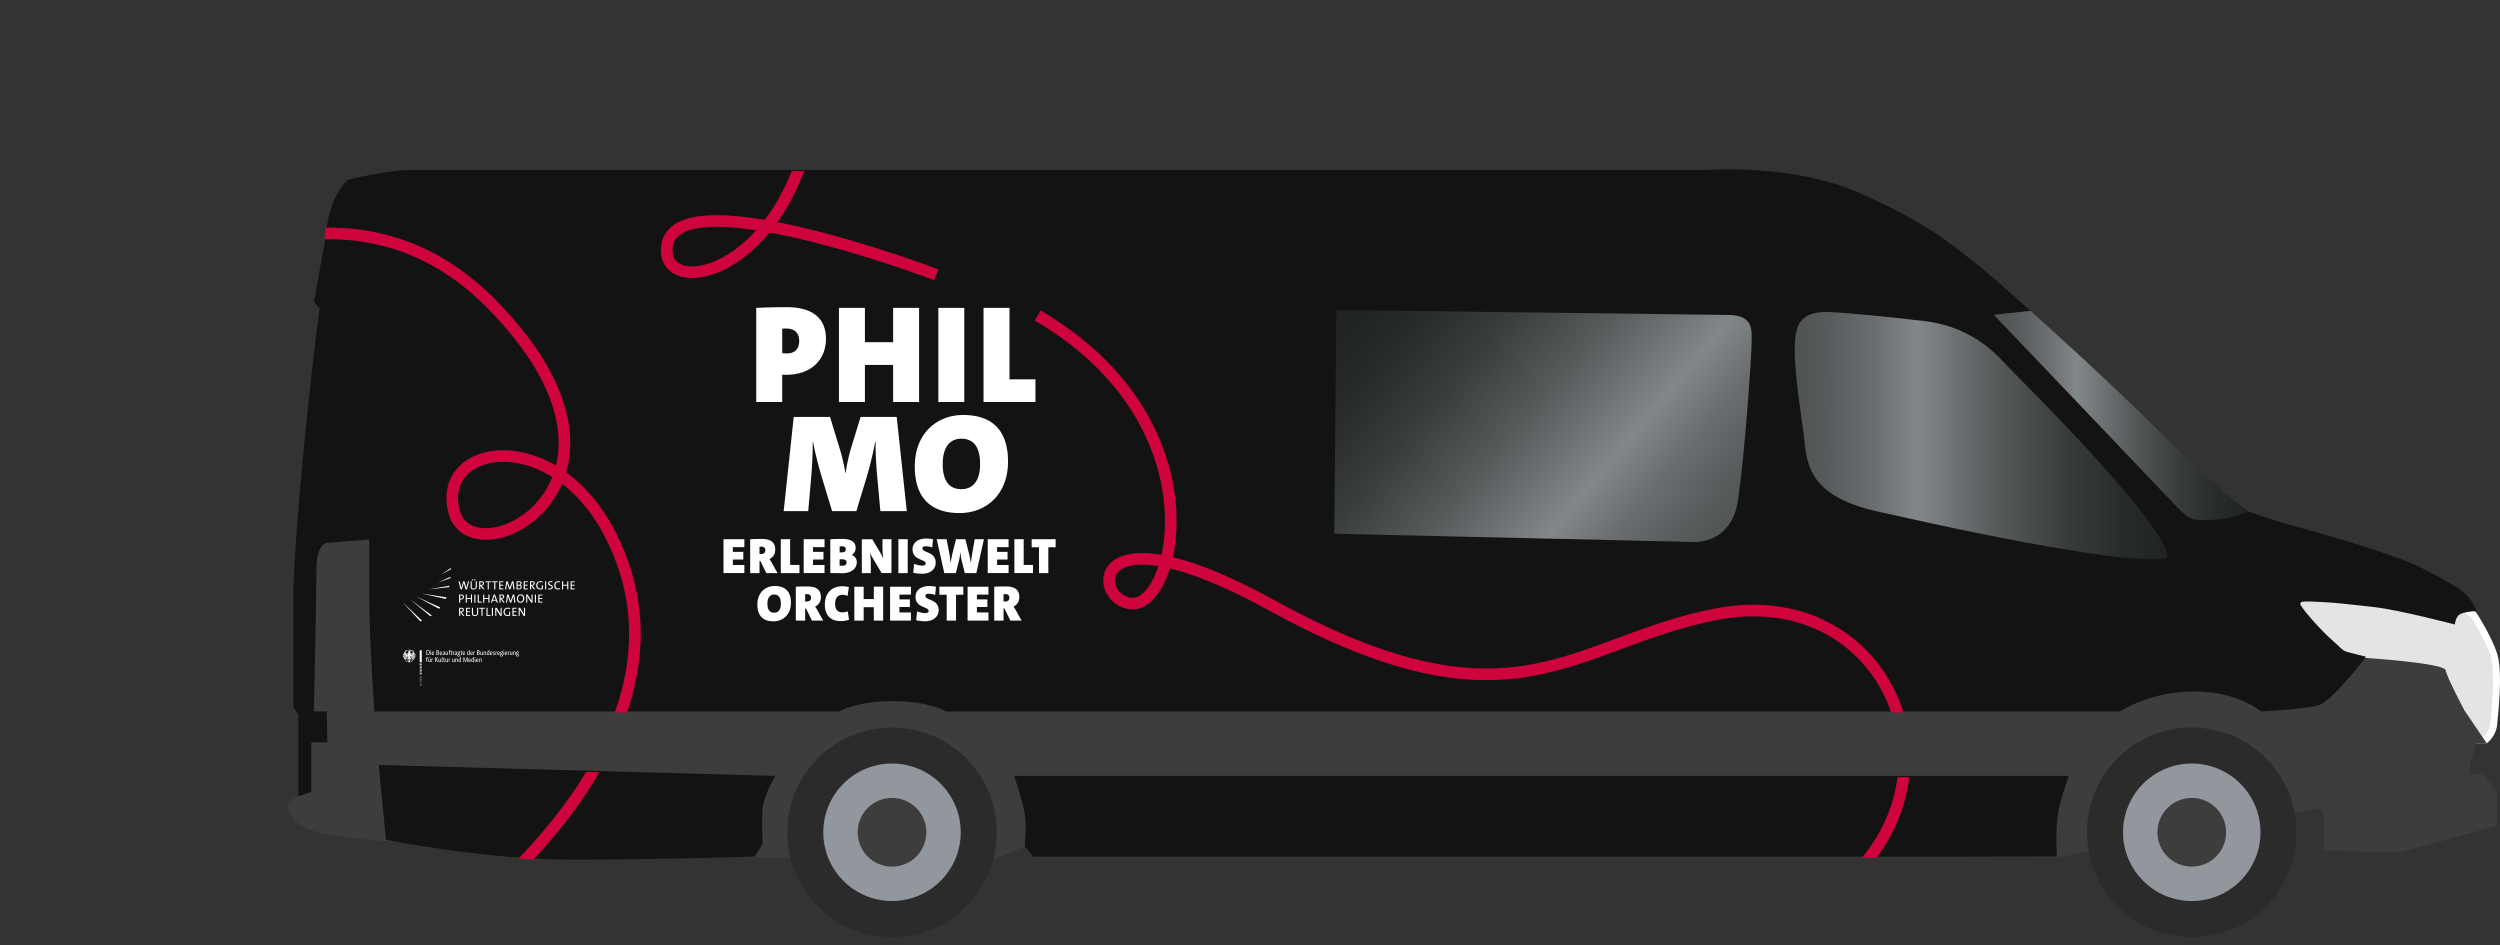
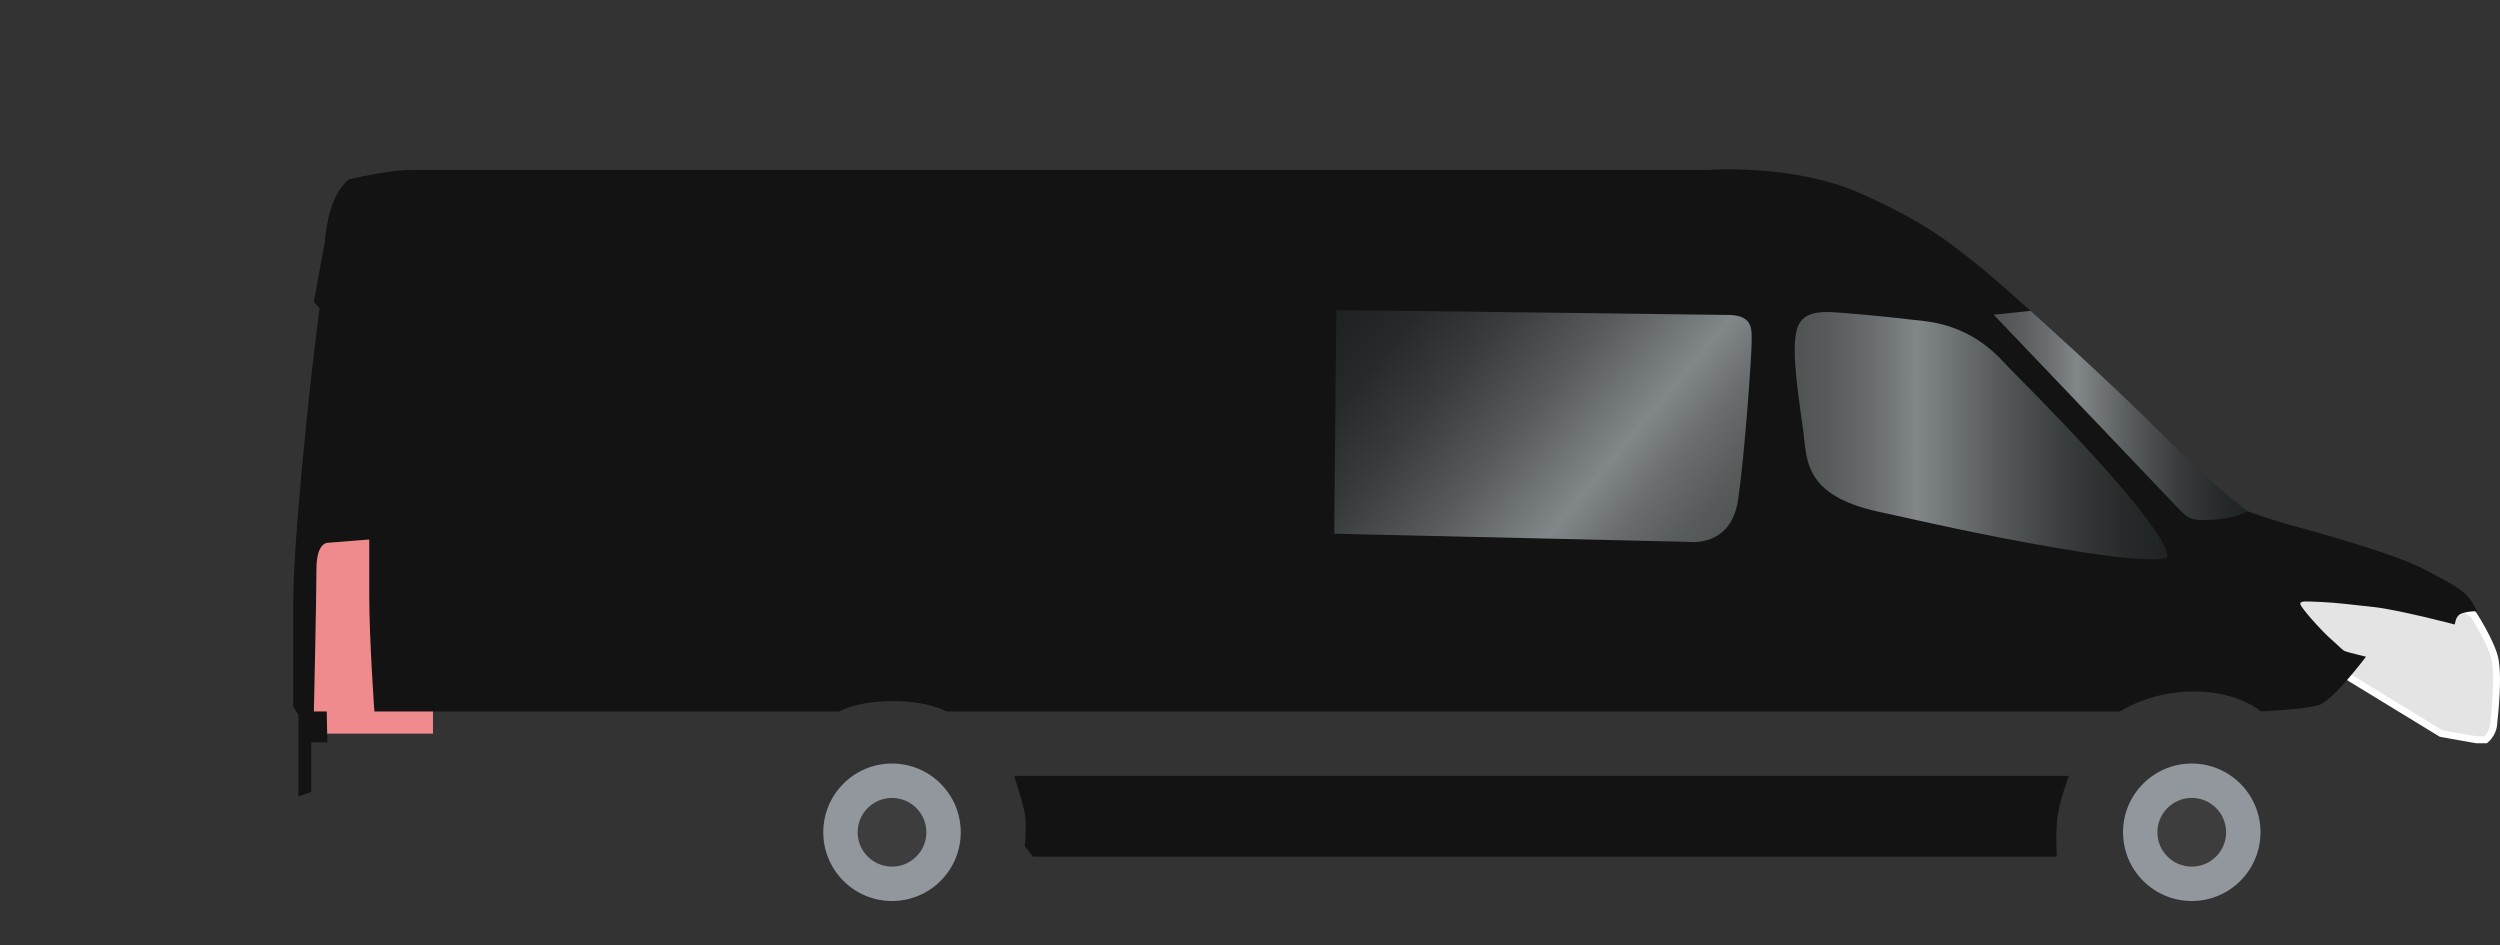
<svg xmlns="http://www.w3.org/2000/svg" xmlns:xlink="http://www.w3.org/1999/xlink" id="Ebene_1" data-name="Ebene 1" viewBox="0 0 1084.32 409.98">
  <rect x="0" y="0" width="1084.32" height="409.98" fill="#333333" stroke="none" />
  <defs>
    <linearGradient id="Unbenannter_Verlauf_3" x1="775.98" x2="632.19" y1="-1368.08" y2="-1247.42" data-name="Unbenannter Verlauf 3" gradientTransform="translate(-35.519 -1122.197) scale(1 -1)" gradientUnits="userSpaceOnUse">
      <stop offset=".01" stop-color="#505455" />
      <stop offset=".09" stop-color="#575b5c" />
      <stop offset=".21" stop-color="#696d6f" />
      <stop offset=".33" stop-color="#828789" />
      <stop offset=".33" stop-color="#818688" />
      <stop offset=".54" stop-color="#575b5c" />
      <stop offset=".73" stop-color="#393c3d" />
      <stop offset=".89" stop-color="#272a2a" />
      <stop offset="1" stop-color="#202323" />
    </linearGradient>
    <linearGradient xlink:href="#Unbenannter_Verlauf_3" id="Unbenannter_Verlauf_3-2" x1="778.42" x2="940.02" y1="-1311.16" y2="-1311.16" data-name="Unbenannter Verlauf 3" gradientTransform="translate(0 -1122.197) scale(1 -1)" />
    <linearGradient xlink:href="#Unbenannter_Verlauf_3" id="Unbenannter_Verlauf_3-3" x1="864.78" x2="974.81" y1="-1302.4" y2="-1302.4" data-name="Unbenannter Verlauf 3" gradientTransform="translate(0 -1122.197) scale(1 -1)" />
    <clipPath id="clippath">
-       <path d="M892.1 354.53c-.97 7.13-.32 17.5-.32 17.5H447.67l-3.57-4.54s.97-9.08 0-14.26-4.54-16.2-4.54-16.2h457.4s-3.9 10.37-4.86 17.5ZM132.72 182c2.79-27.65 5.59-47.76 5.59-47.76l-2.51-2.79 4.75-25.97s.56-8.94 3.35-16.48 6.98-10.6 6.98-10.6 16.76-4.2 27.09-4.2h562.48s36.87-2.79 65.9 10.05c29.06 12.85 40.23 22.62 49.16 29.6 8.94 6.98 24.86 21.5 24.86 21.5l-15.92 1.68 80.15 83.23 8.66 5.6s12.57-.57 15.36-1.69 5.87-1.96 5.87-1.96 9.5 3.63 22.06 6.98 42.45 12.01 53.9 17.87 16.48 8.94 18.99 11.45 4.47 6.98 4.47 6.98-5.31.28-7.26 1.4c-1.96 1.12-2.23 4.47-2.23 4.47s-24.58-6.42-34.91-7.54c-10.33-1.12-16.48-1.96-23.18-2.23-6.7-.28-8.94-.56-8.94.84s8.94 11.45 13.4 15.36 4.76 4.75 6.43 5.31c1.68.56 8.66 2.23 8.66 2.23s-14.24 19-20.4 20.95c-6.13 1.95-25.13 2.8-25.13 2.8s-9.78-8.67-29.05-8.67-32.12 8.66-32.12 8.66H410.05s-7.26-4.47-23.18-4.47-23.18 4.47-23.18 4.47H162.04s-2.23-31.28-2.23-50.27v-24.3l-17.6 1.4s-5.3-.84-5.3 11.45-1.12 61.72-1.12 61.72h5.59l.28 13.41h-6.98v21.5l-5.6 1.96v-35.47l-2.22-3.34v-46.09c-.01-17.04 3.06-51.39 5.86-79.04Zm657.27 17.9c2.27 8.43 3.89 13.3 13.6 16.86 9.74 3.57 40.53 11.13 61.6 15.13s74.23 10.48 74.23 10.48.97-5.5-10.7-18.48c-11.67-12.97-40.2-45.06-49.27-54.14-9.08-9.08-18.48-22.37-32.74-26.26s-42.14-5.5-47.33-5.83c-5.2-.32-17.5-3.89-17.5 7.13s5.84 46.68 8.1 55.11ZM335.87 337.02l-171.95-4.72 3.14 32.51s43.63 8.55 80.4 8.55 79.57-1.33 79.57-1.33l3.42-5.52s-.57-10.27 0-15.68c.57-5.4 5.42-13.8 5.42-13.8Z" class="cls-1" />
-     </clipPath>
+       </clipPath>
    <clipPath id="clippath-1">
      <path d="M236.99 280.21h13.84v17.52h-13.84z" class="cls-1" />
    </clipPath>
    <style>
      .cls-1,.cls-2,.cls-3{fill:none}.cls-4{fill:#fff}.cls-5{fill:#f08b8d}.cls-6{fill:#e4e4e4}.cls-7{fill:#92979e}.cls-8{fill:#131313}.cls-9{fill:#2b2b2b}.cls-10{fill:#3d3d3d}.cls-2{stroke:#cf043c;stroke-miterlimit:10;stroke-width:5.039px}.cls-11{fill:url(#Unbenannter_Verlauf_3-3)}.cls-12{fill:url(#Unbenannter_Verlauf_3-2)}.cls-13{fill:url(#Unbenannter_Verlauf_3)}.cls-3{clip-path:url(#clippath)}
    </style>
  </defs>
  <g>
    <path d="m1074.09 320.87-15.33-2.72-45.19-27.6-25-20.74v-16.96l31.31 3.62 42.74 3.25 10.18 6.87c1.02 1.58 6.6 10.4 8.84 17.38 2.22 6.91.74 22.02.1 28.47l-.17 1.77a10.54 10.54 0 0 1-3.5 6.66h-3.98Z" class="cls-6" />
    <path d="m990.08 254.53 29.63 3.43.06.01h.06l42.28 3.22 9.6 6.47c1.32 2.07 6.4 10.26 8.5 16.77 2.13 6.62.61 22.05.04 27.86l-.17 1.78a8.89 8.89 0 0 1-2.6 5.3h-3.26l-14.92-2.65-44.85-27.4-24.37-20.21v-14.58m-3-3.37v19.35l25.62 21.26 45.52 27.8 15.74 2.8h4.64v.01s4-2.9 4.47-8.04c.47-5.14 2.56-22.88 0-30.83-2.56-7.96-9.17-18-9.17-18l-10.77-7.26-43.07-3.27-32.98-3.82Z" class="cls-4" />
  </g>
  <path d="M134.63 225.56h53.16v92.64h-53.16z" class="cls-5" />
-   <path d="m126.32 347.2-1.56.93s-.93 8.38 10.56 12.02c11.49 3.64 32.07 4.66 32.07 4.66l159.63 7.23 103.74.81 21.47-9.03 439.53 8.22L1002.62 351h4.12s1.69 3.52 1.4 7.46-.16 10.42-.16 10.42l32.62.9 42.45-11.63v-15.19l-6.7-7.09h-5.36l.45-4.98 2.52-8.49h4.63l-9.7-14.28s-7.6-14.34-8.16-17.43c-.56-3.09-34.55-5.33-34.55-5.33H741.86l-608-64.52 1.5 88.26-4.3 31.84-.3 2.41-2.4 2.67-2.04 1.2Z" class="cls-10" />
  <g>
    <path d="M897.3 336.52H439.9s3.57 11.02 4.54 16.21 0 14.26 0 14.26l3.57 4.54h444.1s-.64-10.37.33-17.5c.97-7.14 4.86-17.5 4.86-17.5Zm-770.11-75.98v46.1l2.23 3.33v35.47l5.59-1.96v-21.5h6.98l-.28-13.4h-5.58s1.12-49.44 1.12-61.73 5.3-11.45 5.3-11.45l17.6-1.4v24.3c0 19 2.23 50.27 2.23 50.27h201.64s7.26-4.47 23.18-4.47 23.18 4.47 23.18 4.47H919.5s12.85-8.66 32.12-8.66 29.05 8.66 29.05 8.66 18.99-.84 25.14-2.79c6.14-1.96 20.39-20.95 20.39-20.95s-6.98-1.68-8.66-2.23c-1.68-.56-1.96-1.4-6.42-5.3-4.47-3.92-13.41-13.97-13.41-15.37s2.23-1.12 8.94-.84c6.7.28 12.85 1.12 23.18 2.23 10.33 1.12 34.9 7.54 34.9 7.54s.29-3.35 2.24-4.47c1.96-1.12 7.26-1.4 7.26-1.4s-1.96-4.47-4.47-6.98c-2.51-2.5-7.54-5.59-19-11.45-11.44-5.87-41.32-14.52-53.9-17.87s-22.05-6.98-22.05-6.98-3.07.84-5.87 1.96c-2.8 1.12-15.36 1.68-15.36 1.68l-8.66-5.59-80.15-83.23 15.92-1.68s-15.92-14.52-24.86-21.5-20.11-16.76-49.15-29.6c-29.04-12.85-65.9-10.05-65.9-10.05H178.3c-10.33 0-27.1 4.2-27.1 4.2s-4.18 3.06-6.97 10.6c-2.8 7.54-3.35 16.48-3.35 16.48l-4.75 25.97 2.5 2.8s-2.78 20.1-5.58 47.75c-2.8 27.65-5.86 62-5.86 79.04ZM782.22 144.3c0-11.02 12.32-7.46 17.5-7.13 5.19.32 33.06 1.94 47.33 5.83 14.26 3.9 23.66 17.18 32.74 26.26 9.08 9.08 37.6 41.17 49.27 54.14 11.67 12.97 10.7 18.48 10.7 18.48s-53.16-6.48-74.23-10.48-51.87-11.56-61.6-15.13c-9.71-3.57-11.34-8.43-13.6-16.86-2.28-8.43-8.11-44.09-8.11-55.1Z" class="cls-8" />
-     <path d="m336.2 336.52-171.94-4.72 3.14 32.51s43.63 8.55 80.4 8.55 79.57-1.33 79.57-1.33l3.42-5.52s-.57-10.27 0-15.68c.57-5.42 5.42-13.8 5.42-13.8Z" class="cls-8" />
  </g>
  <g class="cls-3">
    <g>
      <g>
        <path d="M313.8 248.57v-14.7h9.05v3.43h-5v2.07h4.54v3.31h-4.53v2.37h4.99v3.51h-9.04v.01Zm18.58 0-2.61-5.29h-.35v5.3h-4.05v-14.72s2.18-.1 5.03-.1c3.75 0 5.84 1.32 5.84 4.6 0 2.06-1 3.41-2.51 4.11 0 0 .59.87 1 1.61l2.53 4.5h-4.88Zm-2.97-8.3s.33.02.68.02c1.1 0 1.87-.54 1.87-1.63 0-.87-.46-1.57-1.8-1.57-.34 0-.75.04-.75.04v3.14Zm9.24 8.3v-14.7h4.05v11.15h4.05v3.55h-8.1Zm9.93 0v-14.7h9.04v3.43h-5v2.07h4.54v3.31h-4.53v2.37h4.99v3.51h-9.04v.01Zm11.55-14.69s2.72-.13 5.23-.13c3.7 0 5.77 1.24 5.77 3.92 0 1.2-.6 2.4-1.72 3v.01a3.3 3.3 0 0 1 2.2 3.14c0 2.66-2.22 4.8-6.32 4.8-.9 0-2.68-.05-5.16-.05v-14.69Zm4.05 5.7.92.01c1.26 0 1.74-.57 1.74-1.35 0-.83-.61-1.29-1.68-1.29-.4 0-.7.02-.98.04v2.58Zm0 5.77c.26.02.8.04 1.15.04 1.22 0 1.87-.52 1.87-1.44 0-.76-.57-1.37-1.94-1.37-.15 0-.85 0-1.1.02v2.75h.02Zm18.22 3.22-3.94-6.62c-.54-.94-.92-1.85-1.05-2.33h-.04c.17 1.22.33 3.1.33 5.08v3.88h-3.9v-14.7h4.53l3.66 6.13c.54.94.89 1.85 1.05 2.33h.04a42.78 42.78 0 0 1-.33-5.08v-3.4h3.9v14.71h-4.25Zm7.25 0v-14.7h4.05v14.7h-4.05Zm14.67-11.13a8.66 8.66 0 0 0-2.77-.5c-.94 0-1.46.3-1.46.94 0 1.94 5.75 1.31 5.75 6.12 0 2.83-2.24 4.86-5.95 4.86-1.33 0-2.7-.2-3.8-.44l.4-3.86c.98.41 2.4.76 3.55.76.94 0 1.46-.3 1.46-.94 0-1.9-5.7-1.29-5.7-6.12 0-2.72 2.23-4.68 5.87-4.68 1 0 1.98.11 3 .31l-.35 3.55Zm19.15 11.13h-5l-1.43-5.69c-.22-.89-.37-2.16-.48-3.29h-.07c-.11 1.13-.26 2.4-.48 3.3l-1.44 5.68h-5l-3.3-14.7h4.3l1.12 5.85c.3 1.63.52 3.12.63 4.38h.07c.15-1.26.37-2.75.78-4.38l1.48-5.86h4.05l1.48 5.86c.35 1.35.7 2.92.87 4.38h.07c.17-1.46.39-3.07.65-4.58l1-5.67h3.99l-3.3 14.72Zm4.93 0v-14.7h9.05v3.43h-5v2.07H437v3.31h-4.53v2.37h4.99v3.51h-9.04v.01Zm11.56 0v-14.7H444v11.15h4.05v3.55h-8.1Zm14.73-11.22v11.22h-4.05v-11.22h-3.18v-3.49h10.4v3.5h-3.17ZM335.5 269.48c-4.63 0-7.01-2.5-7.01-7.28 0-5.2 3.5-8.04 7.54-8.04 4.64 0 7.02 2.51 7.02 7.28 0 5.2-3.51 8.04-7.54 8.04Zm.27-11.62c-1.83 0-2.92 1.37-2.92 3.94s.96 3.94 2.92 3.94c1.83 0 2.92-1.35 2.92-3.92 0-2.56-.95-3.96-2.92-3.96Zm16.41 11.31-2.61-5.29h-.35v5.3h-4.05v-14.72s2.18-.1 5.03-.1c3.75 0 5.84 1.32 5.84 4.6 0 2.06-1 3.41-2.51 4.11 0 0 .59.87 1 1.61l2.53 4.5h-4.88Zm-2.96-8.3s.33.02.68.02c1.1 0 1.87-.54 1.87-1.63 0-.87-.46-1.57-1.8-1.57-.34 0-.75.04-.75.04v3.14Zm19.02 7.91c-1.02.37-2.31.6-3.5.6-5.76 0-6.98-4-6.98-7.07 0-4.99 2.92-8.04 7.6-8.04.96 0 1.98.13 2.83.4l-.57 3.78a6.3 6.3 0 0 0-2.31-.46c-2 0-3.1 1.5-3.1 3.83 0 2.46 1 3.77 3.19 3.77.74 0 1.6-.2 2.29-.46l.55 3.65Zm10.76.39v-5.8h-4.4v5.8h-4.05v-14.7h4.05v5.35h4.4v-5.36h4.05v14.71H379Zm7.06 0v-14.7h9.04v3.43h-5v2.07h4.54v3.31h-4.53v2.37h4.99v3.51h-9.04v.01Zm19.54-11.13a8.66 8.66 0 0 0-2.77-.5c-.94 0-1.46.3-1.46.94 0 1.94 5.75 1.31 5.75 6.12 0 2.83-2.24 4.86-5.95 4.86-1.33 0-2.7-.2-3.8-.44l.4-3.86c.98.41 2.4.76 3.55.76.94 0 1.46-.3 1.46-.94 0-1.9-5.7-1.29-5.7-6.12 0-2.72 2.23-4.68 5.87-4.68 1 0 1.98.11 3 .31l-.35 3.55Zm9.06-.09v11.22h-4.05v-11.22h-3.18v-3.49h10.4v3.5h-3.17Zm5.01 11.22v-14.7h9.04v3.43h-5v2.07h4.54v3.31h-4.53v2.37h4.99v3.51h-9.04v.01Zm18.57 0-2.61-5.29h-.35v5.3h-4.05v-14.72s2.18-.1 5.03-.1c3.75 0 5.84 1.32 5.84 4.6 0 2.06-1 3.41-2.51 4.11 0 0 .59.87 1 1.61l2.53 4.5h-4.88Zm-2.97-8.3s.33.02.68.02c1.1 0 1.87-.54 1.87-1.63 0-.87-.46-1.57-1.8-1.57-.34 0-.75.04-.75.04v3.14Z" class="cls-4" />
        <g>
          <path d="M328 174.37v-40.85s6.17-.3 13.25-.3c10.89 0 17 4.6 17 13.74 0 8.41-5.68 15.61-17.36 15.61-.85 0-1.63-.06-1.63-.06v11.86H328Zm11.26-21.24s.97.18 2.12.18c3.27 0 5.27-1.94 5.27-5.39 0-3.2-1.63-5.45-5.7-5.45-.66 0-1.68.06-1.68.06v10.6h-.01Zm48.11 21.24v-16.1h-12.23v16.1h-11.26v-40.85h11.26v14.9h12.23v-14.9h11.26v40.85h-11.26Zm19.61 0v-40.85h11.26v40.85h-11.26Zm19.61 0v-40.85h11.26v31h11.26v9.85h-22.52Z" class="cls-4" />
        </g>
        <g>
          <path d="m381.84 221.68-1.33-14.59c-.42-4.3-.8-10.4-.73-15.49h-.18a148.99 148.99 0 0 1-3.7 15.31l-4.47 14.77H360.9l-4.48-14.77c-1.03-3.45-3.1-11.02-3.75-15.3h-.18c.06 4.35-.24 10.58-.67 15.48l-1.27 14.6H339.9l4.36-40.86H360l4.42 14.46a84.81 84.81 0 0 1 2.24 9.8h.12a82.7 82.7 0 0 1 2.06-9.8l4.42-14.46h15.67l4.36 40.85h-11.45Zm34.43.85c-12.9 0-19.5-6.96-19.5-20.2 0-14.48 9.75-22.34 20.95-22.34 12.89 0 19.49 6.96 19.49 20.21 0 14.46-9.75 22.33-20.94 22.33Zm.72-32.26c-5.08 0-8.11 3.81-8.11 10.95s2.66 10.95 8.1 10.95c5.09 0 8.12-3.75 8.12-10.89 0-7.14-2.66-11-8.11-11Z" class="cls-4" />
        </g>
      </g>
      <path d="M450.1 136.86c78.26 45.88 60.39 124.92 41.3 124.92-17.66 0-21.48-44.14 60.2.77 105.05 57.75 129.73 16.31 192.2 3.95 79.52-15.73 116 82.63 42.12 127.12M187.7 407.9s124.26-84.36 76.93-176.2c-24.68-47.9-75.68-39.33-67.64-9.66 8.12 29.96 92.67-13.12 15.74-90.64C126.86 44.85 1.8 172.05 1.8 172.05M478.87 6.16c-53.97-11.7-105.71 3-133.82 70.65-18.2 43.82-54.9 49.2-55.86 32.57-2.08-35.37 116.9 9.78 116.9 9.78" class="cls-2" />
      <g>
        <g>
          <path d="m182.32 269.5.77-.24-8.54-8.13 7.77 8.37zm4.94-2.57-.56.39-8.89-7.43m13.17 3.6-.52.57-10.06-5.39m13.22.41-.23.7-10.63-2.35m12.17-3.38-.11.61-8.9.96m9.49-5.47-.01.58-5.54 1.99m5.7-6.34-4.16 2.74 4.2-2.2-.04-.54z" class="cls-4" />
          <g>
            <path d="M202.52 255.63h-.6l-.66-2.35c-.06-.2-.1-.4-.13-.6l-.12.6-.65 2.35h-.57l-.92-3.5h.5l.6 2.28c.06.23.1.45.14.67.05-.22.09-.44.15-.65l.65-2.3h.54l.67 2.32.14.62.13-.57.6-2.37h.48l-.95 3.5Zm2.9.05c-1.1 0-1.31-.6-1.31-1.23v-2.32h.48v2.28c0 .48.16.87.86.87.6 0 .9-.25.9-.96v-2.2h.47v2.16c-.01.93-.5 1.4-1.4 1.4m-.5-3.89a.27.27 0 0 1-.28-.27c0-.16.12-.28.28-.28s.27.12.27.28c0 .15-.12.27-.27.27m.99 0a.27.27 0 0 1-.28-.27c0-.16.12-.28.28-.28s.27.12.27.28c0 .15-.11.27-.27.27m3.63 3.84-1.2-1.57h-.01v1.57h-.48v-3.5c.24-.02.49-.02.88-.02.69 0 1.19.24 1.19.91 0 .6-.46.94-1.07.98l.3.37 1 1.25h-.61v.01Zm-.9-3.13-.31.01v1.2h.3c.5 0 .79-.25.79-.63 0-.42-.26-.58-.77-.58m3.36.03v3.1h-.47v-3.1h-1.01v-.4h2.49v.4h-1.01zm2.83 0v3.1h-.48v-3.1h-1v-.4h2.49v.4h-1.01zm1.69 3.1v-3.5h1.8v.39h-1.32v1.11h1.26v.38h-1.26v1.22h1.32v.4h-1.8zm6.17 0-.3-2.02c-.06-.4-.1-.65-.11-.86h-.01a7.9 7.9 0 0 1-.17.63l-.75 2.25h-.51l-.71-2.1a5.48 5.48 0 0 1-.22-.78h-.01c-.02.3-.06.56-.1.91l-.24 1.97h-.5l.52-3.5h.59l.74 2.2c.09.25.16.5.2.7.06-.25.1-.42.2-.67l.76-2.23h.59l.53 3.5h-.5Zm2.24.01c-.21 0-.55 0-.9-.02v-3.5l1.04-.02c.77 0 1.13.32 1.13.84 0 .37-.25.7-.63.81v.01c.49.08.7.44.7.8 0 .44-.25 1.08-1.34 1.08m.05-3.14-.47.01v1.13l.32.01c.57 0 .88-.23.88-.6 0-.33-.16-.55-.73-.55m-.14 1.5-.33.01v1.22c.09.02.24.03.45.03.57 0 .82-.27.82-.66 0-.46-.4-.6-.94-.6m2.28 1.63v-3.5h1.8v.39h-1.32v1.11h1.26v.38h-1.26v1.22h1.32v.4h-1.8zm4.44 0-1.2-1.57h-.01v1.57h-.48v-3.5c.24-.02.49-.02.88-.02.69 0 1.19.24 1.19.91 0 .6-.46.94-1.07.98l.3.37 1 1.25h-.61v.01Zm-.9-3.13-.31.01v1.2h.3c.5 0 .79-.25.79-.63 0-.42-.26-.58-.77-.58m4.67.18a2.45 2.45 0 0 0-.93-.19c-.72 0-1.34.47-1.34 1.4 0 .87.5 1.37 1.29 1.37.23 0 .43-.04.62-.09v-1.32h.47v1.63c-.35.13-.77.2-1.16.2-1.06 0-1.74-.64-1.74-1.72 0-1.07.7-1.87 1.89-1.87.33 0 .65.05.96.15l-.06.44Zm1.07-.55h.48v3.5h-.48zm2.05 3.54a3 3 0 0 1-.7-.08l.03-.46c.2.07.48.13.72.13.42 0 .77-.17.77-.6 0-.79-1.57-.48-1.57-1.59 0-.57.46-.99 1.24-.99.2 0 .42.02.63.06l-.03.42c-.2-.06-.42-.09-.63-.09-.48 0-.73.22-.73.54 0 .76 1.58.48 1.58 1.57 0 .64-.5 1.1-1.31 1.1m3.52-.01c-1.12 0-1.6-.7-1.6-1.7 0-1.07.54-1.87 1.72-1.87.27 0 .54.04.79.1l-.05.44a2.76 2.76 0 0 0-.8-.12c-.8 0-1.13.61-1.13 1.38 0 .86.37 1.35 1.19 1.35.25 0 .57-.07.78-.18l.05.42c-.26.11-.6.18-.95.18m4.02-.04v-1.62h-1.78v1.62h-.48v-3.5h.48v1.48h1.78v-1.48h.48v3.5h-.48zm1.47 0v-3.5h1.8v.39h-1.32v1.11h1.26v.38h-1.26v1.22h1.32v.4h-1.8zm-47.6 4.42h-.28v1.33h-.48v-3.5l.86-.02c.8 0 1.25.4 1.25 1.03 0 .67-.55 1.16-1.35 1.16m.06-1.8-.33.01v1.38c.09.02.19.02.29.02.52 0 .85-.28.85-.73-.01-.44-.27-.68-.81-.68m4.32 3.12v-1.61h-1.79v1.61H202v-3.49h.47v1.48h1.79v-1.48h.47v3.49h-.47zm1.47-3.49h.48v3.5h-.48zm1.47 3.49v-3.49h.47v3.08h1.26v.41h-1.73zm4.62 0v-1.61h-1.78v1.61h-.48v-3.49h.48v1.48h1.78v-1.48h.48v3.49h-.48zm3.63 0-.3-.82h-1.48l-.3.82h-.48l1.27-3.5h.53l1.28 3.5h-.52Zm-.88-2.44c-.07-.18-.11-.34-.16-.52h-.01c-.04.17-.1.35-.16.53l-.45 1.24h1.23l-.45-1.25Zm3.73 2.44-1.18-1.57h-.02v1.57h-.48v-3.5c.24-.02.49-.02.88-.02.69 0 1.19.24 1.19.91 0 .6-.46.94-1.07.98l.3.37 1 1.25h-.61v.01Zm-.9-3.13-.31.01v1.2h.3c.5 0 .79-.25.79-.63 0-.4-.26-.58-.77-.58m5.65 3.13-.3-2.02c-.06-.4-.1-.65-.11-.86h-.01a7.9 7.9 0 0 1-.17.63l-.75 2.25h-.51l-.71-2.1a5.48 5.48 0 0 1-.22-.78h-.01c-.02.3-.06.56-.1.91l-.24 1.97h-.5l.52-3.5h.59l.74 2.2c.09.25.16.5.2.7.06-.25.1-.42.2-.67l.76-2.23h.59l.53 3.5h-.5Zm2.68.05c-1.05 0-1.56-.7-1.56-1.76 0-1.17.75-1.84 1.66-1.84.94 0 1.56.61 1.56 1.76 0 1.17-.75 1.84-1.66 1.84m.05-3.18c-.58 0-1.1.47-1.1 1.35 0 .83.35 1.4 1.09 1.4.57 0 1.1-.46 1.1-1.36 0-.88-.4-1.39-1.1-1.39m4.59 3.13-1.33-2.17a5.92 5.92 0 0 1-.4-.73c.02.37.04 1.21.04 1.77v1.12h-.47v-3.5h.63l1.3 2.1c.16.25.3.52.43.77-.02-.43-.04-1.29-.04-1.87v-.99h.46v3.5h-.62Zm1.62-3.49h.48v3.5h-.48zm1.47 3.49v-3.49h1.8v.39h-1.32v1.11h1.26v.38h-1.26v1.21h1.32v.4h-1.8zm-32.66 5.75-1.18-1.57h-.02v1.57h-.48v-3.5c.24-.02.49-.02.88-.02.69 0 1.19.24 1.19.91 0 .6-.46.94-1.07.98l.3.37 1 1.25h-.61v.01Zm-.88-3.13-.32.01v1.2h.3c.5 0 .79-.25.79-.63 0-.4-.26-.58-.77-.58m2.2 3.13v-3.5h1.8v.4h-1.32v1.1h1.26v.39h-1.26v1.21h1.32v.4h-1.8zm3.86.05c-1.1 0-1.31-.6-1.31-1.23v-2.32h.48v2.28c0 .48.16.87.86.87.6 0 .9-.25.9-.96v-2.2h.47v2.16c-.01.93-.5 1.4-1.4 1.4m3.31-3.15v3.1h-.48v-3.1h-1.01v-.4h2.5v.4h-1.01zm1.69 3.1v-3.5h.48v3.09h1.25v.41h-1.73zm2.36-3.5h.48v3.5h-.48zm3.63 3.5-1.33-2.17a5.92 5.92 0 0 1-.4-.73c.02.37.04 1.21.04 1.77v1.12h-.47v-3.5h.63l1.3 2.1c.16.25.3.52.43.77-.02-.43-.04-1.29-.04-1.87v-.99h.46v3.5h-.62Zm4.2-2.95a2.45 2.45 0 0 0-.93-.19c-.72 0-1.34.47-1.34 1.4 0 .87.5 1.37 1.29 1.37.23 0 .43-.04.62-.09v-1.32h.47v1.63c-.35.13-.77.2-1.16.2-1.06 0-1.74-.64-1.74-1.72 0-1.07.7-1.86 1.89-1.86.33 0 .65.05.96.15l-.06.43Zm1.07 2.95v-3.5h1.8v.4h-1.32v1.1h1.26v.39h-1.26v1.21h1.32v.4h-1.8zm4.86 0-1.32-2.17a5.92 5.92 0 0 1-.4-.73c.02.37.04 1.21.04 1.77v1.12h-.47v-3.5h.63l1.3 2.1c.16.25.3.52.43.77-.02-.43-.04-1.29-.04-1.87v-.99h.46v3.5h-.62Z" class="cls-4" />
          </g>
        </g>
        <g>
          <path d="M178.14 283.91v-.27c.52-.02.96-.38.96-.8 0-.2-.14-.37-.22-.47h.05a.8.8 0 0 1 .29.57c0 .5-.51.96-1.08.97m-.51-1.76a.34.34 0 0 0-.06-.15c0-.05.02-.1.1-.06-.03.05 0 .13 0 .13s.09-.04.07-.1c.13.03.03.21-.11.18m-.12.26a.53.53 0 0 0-.11-.2c-.04-.06-.12-.13-.22-.13a.53.53 0 0 0-.17.04.38.38 0 0 1-.05-.15c0-.04.06-.07.18-.07.26 0 .42.12.42.32 0 .07-.03.13-.05.2m.67 3.38.06.01c.08.21.37.6.38.61.07 0 .25-.04.4-.04l.06.01.02.05c0 .04-.02.1-.04.13-.05-.06-.14-.08-.28-.08a.43.43 0 0 0-.12.02h-.02l.08.08c.12.12.23.23.23.3 0 .04-.04.1-.08.12-.01-.13-.14-.3-.27-.4h-.01v.17c0 .25-.03.3-.11.3-.01 0-.03 0-.05-.02.05-.06.07-.14.07-.28v-.26l-.17-.02c-.12 0-.21.01-.27.07-.04-.03-.08-.09-.08-.12 0-.05.03-.06.07-.06a1.53 1.53 0 0 0 .37.03 1.99 1.99 0 0 0-.33-.52c.02-.07.04-.1.09-.1m-1.57.61h.3l.07-.02c.04 0 .07.01.07.06 0 .03-.04.1-.08.12-.06-.06-.14-.07-.27-.07a.8.8 0 0 0-.17.02h-.02v.26c0 .14.03.22.08.28l-.05.01c-.1 0-.11-.04-.11-.29v-.18l-.01.01c-.13.1-.26.27-.27.4-.04-.02-.08-.08-.08-.12 0-.07.1-.18.23-.3l.07-.07-.01-.02a.43.43 0 0 0-.12-.02c-.14 0-.22.03-.28.08a.28.28 0 0 1-.04-.13v-.05h.06c.15 0 .34.02.4.03h.02c0-.02.3-.4.38-.6.02-.02.03-.02.06-.02.06 0 .07.04.09.1-.16.23-.28.4-.32.52m-.8-3.48a.8.8 0 0 1 .3-.58l.05.01c-.08.1-.22.26-.22.47 0 .42.45.8.97.8l-.01.1v.17c-.56 0-1.08-.47-1.08-.97m3.9.9c.26.4.46.4.77.4-.25-.19-.42-.45-.5-.57l-.48-.76a1.21 1.21 0 0 0-.35-.62.6.6 0 0 0 .14-.07c-.31 0-.62-.16-.8-.16-.1 0-.17.07-.17.15 0 .1.1.2.29.2.04 0 .09 0 .15-.02.1.14.18.26.18.44 0 .33-.4.6-.8.6h-.07c-.04-.09-.16-.23-.16-.39 0-.27.17-.48.17-.74 0-.16-.08-.26-.11-.3.05-.06.1-.1.12-.15l-.11.01c-.2 0-.35-.05-.5-.05-.1 0-.11.03-.11.05v.02l-.1-.03h-.15c-.2 0-.25.07-.25.14 0 .06.04.16.1.24a.49.49 0 0 1 .2-.06c.1 0 .19.1.23.21l-.15.01c-.18 0-.31-.06-.33-.06l-.01.01c0 .03.05.1.15.13.13.05.33.07.37.08 0 .01-.03.07-.07.08h-.02a1.77 1.77 0 0 1-.36-.1h-.01c0 .07.18.22.34.28-.14.17-.31.35-.38.62h-.07c-.4 0-.8-.26-.8-.59 0-.18.08-.3.18-.44l.15.01c.18 0 .28-.1.29-.19 0-.09-.07-.15-.18-.15-.17 0-.48.16-.8.16a.6.6 0 0 0 .15.07c-.18.16-.3.38-.35.62l-.48.76c-.08.13-.25.38-.5.57.3 0 .5.01.77-.4l.24-.4a1 1 0 0 0 .07.15l-.5.78c-.07.13-.24.38-.5.57.32 0 .52.01.78-.4l.42-.68.1.1-.6.94c-.07.13-.24.38-.5.57.32 0 .52.01.78-.4l.57-.92.12.07-.7 1.12a2.3 2.3 0 0 1-.5.57c.3 0 .5.01.77-.4l.72-1.16.13.05-.82 1.31c-.08.13-.25.38-.5.57.3 0 .5.01.77-.4l.87-1.39h.03c.02.08.04.15.04.22 0 .44-.3.82-.63 1.12l.1.01h.15c-.08.17-.25.41-.34.53a2.58 2.58 0 0 0-.38-.04c-.11 0-.13.07-.13.12 0 .1.05.18.1.23.02-.05.06-.12.27-.12h.02c-.06.07-.25.22-.25.34 0 .08.09.2.2.2v-.07c0-.1.09-.22.16-.3v.05c0 .24.02.35.17.35.07 0 .12-.04.14-.05-.1-.09-.1-.16-.1-.29v-.22h.12s.2-.03.27.08c.06-.05.14-.13.14-.2 0-.06-.03-.13-.14-.13-.04 0-.17.03-.28.03.03-.07.16-.26.27-.4.02.05.04.11.1.16 0-.09.06-.37.2-.54.02.11.04.23.04.47 0 .6-.14 1.02-.44 1.11.04.07.12.13.2.13.12 0 .18-.12.24-.24.03.1.12.3.2.3s.19-.2.22-.3c.06.12.12.24.23.24.09 0 .17-.06.2-.13-.3-.08-.43-.52-.43-1.1 0-.25.02-.37.04-.48.14.17.19.45.2.54a.28.28 0 0 0 .1-.16c.1.14.24.33.27.4-.11 0-.24-.03-.28-.03-.11 0-.14.06-.14.12 0 .08.08.16.14.21.05-.1.27-.09.27-.09l.12.01-.01.1v.12c0 .13 0 .2-.1.3.02 0 .07.04.14.04.15 0 .17-.1.17-.35v-.05c.07.08.16.2.16.3l-.01.07c.12 0 .2-.12.2-.2 0-.12-.18-.28-.24-.34h.02c.2 0 .25.07.27.12.06-.04.1-.13.1-.23 0-.06-.01-.12-.13-.12-.11 0-.27.02-.38.04a2.96 2.96 0 0 1-.34-.54l.15.01h.1c-.34-.3-.63-.7-.63-1.13 0-.07.02-.14.04-.22h.03l.87 1.4c.26.4.46.4.77.4-.25-.2-.42-.46-.5-.58l-.82-1.3a.7.7 0 0 0 .13-.06l.72 1.16c.26.41.46.4.77.4a2.1 2.1 0 0 1-.5-.57l-.7-1.12a.75.75 0 0 0 .12-.07l.57.92c.26.41.46.4.77.4a2.1 2.1 0 0 1-.5-.57l-.6-.94c.04-.03.08-.06.1-.1l.43.67c.26.41.46.41.77.41a2.1 2.1 0 0 1-.5-.57l-.5-.78c.04-.05.06-.1.08-.15l.27.38Zm2.32-1.78h.89v5.09h-.89zm0 5.41h.89v.32h-.89zm0 .64h.89v.32h-.89zm0 .63h.89v.32h-.89zm0 .64h.89v.32h-.89zm0 .64h.89v.32h-.89zm0 .63h.89v.32h-.89zm0 .64h.89v.32h-.89zm0 .64h.89v.32h-.89zm0 5.31h.89v.1h-.89zm0-.51h.89v.1h-.89zm0-.51h.89v.1h-.89zm0-.51h.89v.1h-.89zm0-.51h.89v.1h-.89zm0-.51h.89v.1h-.89zm0-.5h.89v.1h-.89zm0-.51h.89v.1h-.89zm0-.51h.89v.1h-.89zm0-.51h.89v.1h-.89zm3.28-8.57c.64 0 1.05-.33 1.05-1.1 0-.73-.33-1-1.01-1h-.4v2.1h.36Zm.03-1.89c.47 0 .73.2.73.8 0 .63-.27.88-.76.88h-.1v-1.68h.13Zm1.47.07c.1 0 .17-.07.17-.18 0-.1-.07-.17-.17-.17s-.17.07-.17.17c0 .11.07.18.17.18Zm.13.36h-.25v1.47h.25v-1.47Zm.85.16c.16 0 .24.12.24.32l-.01.11h-.53c0-.27.13-.43.3-.43Zm.5 1.17-.1-.17a.37.37 0 0 1-.3.13c-.25 0-.38-.16-.4-.5h.75l.02-.28c0-.35-.17-.53-.45-.53-.31 0-.56.23-.56.75 0 .55.23.8.6.8.28-.03.4-.16.44-.2Zm2.1-1.44c0-.33-.2-.54-.7-.54h-.41v2.11h.43c.5 0 .73-.24.73-.57a.5.5 0 0 0-.4-.5v-.02c.19-.04.35-.18.35-.48Zm-.27.01c0 .24-.15.4-.43.4h-.14v-.74h.14c.3.01.43.15.43.34Zm.04.98c0 .24-.14.37-.45.37h-.17v-.74h.18c.29 0 .44.14.44.37Zm1.09-.72c.16 0 .24.12.24.32l-.01.11h-.53c0-.27.13-.43.3-.43Zm.49 1.17-.1-.17a.37.37 0 0 1-.3.13c-.25 0-.38-.16-.4-.5h.75l.02-.28c0-.35-.17-.53-.45-.53-.31 0-.56.23-.56.75 0 .55.23.8.6.8.29-.03.4-.16.44-.2Zm.91-.69h-.08c-.33 0-.61.11-.61.45 0 .24.17.41.39.41a.3.3 0 0 0 .3-.2h.02v.16h.24a1.95 1.95 0 0 1-.02-.3v-.68c0-.37-.16-.53-.46-.53a.58.58 0 0 0-.44.18l.1.17a.42.42 0 0 1 .3-.13c.16 0 .25.08.25.33v.14Zm0 .18v.32a.27.27 0 0 1-.24.14c-.12 0-.2-.08-.2-.23 0-.16.13-.23.36-.24l.08.01Zm1.41.48v.16h.24v-1.47h-.25v1.12c-.05.06-.15.16-.3.16-.17 0-.24-.1-.24-.34v-.94h-.25v.96c0 .4.16.54.42.54.22.01.35-.14.38-.19Zm1.23-1.1.03-.2H195v-.26c0-.19.06-.26.18-.26.06 0 .1.02.13.04l.05-.2c-.02 0-.1-.05-.21-.05-.22 0-.41.13-.41.45v.3l-.18.02v.17h.18v1.26h.25v-1.26h.3Zm.9 1.24-.02-.2c-.02.01-.08.04-.15.04-.13 0-.17-.06-.17-.27v-.8h.32l.03-.2h-.35v-.42h-.22l-.03.41-.18.04v.17h.18v.85c0 .32.13.46.38.46.12-.02.19-.07.22-.08Zm.92-1.45a.3.3 0 0 0-.13-.02c-.2 0-.27.11-.31.23h-.01v-.2h-.23v1.47h.25v-1.07c.04-.1.12-.2.28-.2.07 0 .1.02.12.02l.03-.23Zm.8.65h-.08c-.33 0-.61.11-.61.45 0 .24.17.41.39.41a.3.3 0 0 0 .3-.2h.02v.16h.24a1.95 1.95 0 0 1-.02-.3v-.68c0-.37-.16-.53-.46-.53a.58.58 0 0 0-.44.18l.1.17c.06-.05.15-.13.3-.13.16 0 .25.08.25.33v.14Zm0 .18v.32a.27.27 0 0 1-.24.14c-.12 0-.2-.08-.2-.23 0-.16.13-.23.36-.24l.08.01Zm1.32-.37c0 .21-.12.3-.26.3-.13 0-.25-.09-.25-.3s.12-.29.26-.29c.13 0 .25.08.25.3Zm.36 1.13c0-.28-.21-.39-.5-.39h-.18c-.11 0-.15-.04-.15-.1 0-.08.07-.12.12-.14h.08c.29 0 .5-.19.5-.5 0-.1-.01-.19-.06-.26h.18l.03-.19h-.45a.65.65 0 0 0-.2-.04c-.27 0-.5.16-.5.5 0 .22.1.37.25.44v.01c-.04.02-.18.08-.18.24 0 .1.03.16.09.2v.01c-.07.04-.24.14-.24.36 0 .25.17.4.48.4.45 0 .73-.23.73-.54Zm-.7.32c-.16 0-.25-.08-.25-.23s.08-.22.15-.26l.1.01h.2c.15 0 .25.05.25.2-.01.14-.14.28-.44.28Zm1.64-.46-.03-.2c-.02.01-.08.04-.15.04-.12 0-.17-.06-.17-.27v-.8h.32l.03-.2h-.35v-.42h-.22l-.03.41-.18.04v.17h.18v.85c0 .32.13.46.38.46.12-.02.2-.07.22-.08Zm.69-1.28c.16 0 .24.12.24.32l-.01.11h-.53c.02-.27.13-.43.3-.43Zm.5 1.17-.1-.17a.37.37 0 0 1-.3.13c-.25 0-.38-.16-.4-.5h.75l.02-.28c0-.35-.17-.53-.45-.53-.31 0-.56.23-.56.75 0 .55.23.8.6.8.28-.03.4-.16.44-.2Zm1.46-.05c-.17 0-.32-.14-.32-.54 0-.42.18-.56.4-.56a.3.3 0 0 1 .2.05v.9a.32.32 0 0 1-.28.15Zm.29.03v.16h.24v-2.19l-.25.03v.7a.52.52 0 0 0-.21-.04c-.31 0-.65.2-.65.78 0 .53.23.75.5.75.24 0 .34-.15.37-.19Zm1.09-1.15c.16 0 .24.12.24.32l-.01.11h-.53c0-.27.12-.43.3-.43Zm.49 1.17-.1-.17a.37.37 0 0 1-.3.13c-.25 0-.38-.16-.4-.5h.75l.02-.28c0-.35-.17-.53-.45-.53-.31 0-.56.23-.56.75 0 .55.23.8.6.8.28-.03.4-.16.44-.2Zm.98-1.34a.3.3 0 0 0-.13-.02c-.2 0-.27.11-.31.23h-.01v-.2h-.23v1.47h.25v-1.07c.04-.1.12-.2.28-.2.07 0 .1.02.12.02l.03-.23Zm1.95-.1c0-.33-.2-.54-.7-.54h-.41v2.11h.43c.5 0 .73-.24.73-.57a.5.5 0 0 0-.4-.5v-.02c.19-.04.35-.18.35-.48Zm-.27.01c0 .24-.15.4-.43.4h-.14v-.74h.14c.29.01.43.15.43.34Zm.04.98c0 .24-.13.37-.45.37h-.16v-.74h.18c.27 0 .43.14.43.37Zm1.4.42v.16h.24v-1.47h-.25v1.12c-.05.06-.15.16-.3.16-.17 0-.24-.1-.24-.34v-.94h-.25v.96c0 .4.16.54.42.54.22.01.35-.14.38-.19Zm1.16-1.12c.17 0 .25.1.25.34v.94h.25v-.96c0-.4-.16-.54-.43-.54a.47.47 0 0 0-.4.2v-.16h-.23v1.47h.25v-1.13c.06-.07.16-.17.3-.17Zm1.38 1.1c-.17 0-.32-.14-.32-.54 0-.42.18-.56.4-.56a.3.3 0 0 1 .2.05v.9c-.03.06-.12.15-.28.15Zm.29.03v.16h.24v-2.19l-.25.03v.7a.52.52 0 0 0-.21-.04c-.31 0-.65.2-.65.78 0 .53.24.75.5.75.25 0 .35-.15.37-.19Zm1.09-1.15c.16 0 .24.12.24.32l-.01.11h-.53c0-.27.13-.43.3-.43Zm.5 1.17-.1-.17a.37.37 0 0 1-.3.13c-.25 0-.38-.16-.4-.5h.75l.02-.28c0-.35-.17-.53-.45-.53-.31 0-.56.23-.56.75 0 .55.23.8.6.8.28-.03.4-.16.44-.2Zm1.04-1.21c-.05-.05-.15-.16-.37-.16-.24 0-.42.16-.42.38 0 .2.1.32.29.44l.09.06c.14.1.2.14.2.28 0 .1-.07.17-.22.17-.16 0-.25-.1-.3-.14l-.12.2c.06.06.18.17.4.17.3 0 .48-.18.48-.4 0-.23-.12-.35-.32-.47l-.1-.05c-.12-.08-.18-.14-.18-.25 0-.09.07-.16.2-.16.14 0 .22.1.26.12l.1-.19Zm1-.13a.3.3 0 0 0-.13-.02c-.2 0-.27.11-.31.23h-.01v-.2h-.23v1.47h.25v-1.07c.04-.1.12-.2.28-.2.07 0 .1.02.12.02l.03-.23Zm.65.17c.16 0 .24.12.24.32l-.01.11h-.53c.02-.27.13-.43.3-.43Zm.5 1.17-.1-.17a.37.37 0 0 1-.3.13c-.25 0-.38-.16-.4-.5h.75l.02-.28c0-.35-.17-.53-.45-.53-.31 0-.56.23-.56.75 0 .55.23.8.6.8.28-.03.4-.16.44-.2Zm1-.88c0 .21-.12.3-.26.3-.13 0-.25-.09-.25-.3s.12-.29.26-.29c.13 0 .25.08.25.3Zm.36 1.13c0-.28-.21-.39-.5-.39h-.18c-.11 0-.15-.04-.15-.1 0-.08.07-.12.12-.14h.08c.29 0 .5-.19.5-.5 0-.1-.01-.19-.06-.26h.18l.03-.19h-.45a.65.65 0 0 0-.2-.04c-.28 0-.5.16-.5.5 0 .22.1.37.25.44v.01c-.04.02-.18.08-.18.24 0 .1.03.16.09.2v.01c-.07.04-.24.14-.24.36 0 .25.17.4.48.4.45 0 .73-.23.73-.54Zm-.7.32c-.16 0-.25-.08-.25-.23s.08-.22.15-.26l.1.01h.2c.15 0 .25.05.25.2-.01.14-.15.28-.44.28Zm1.1-2.26c.1 0 .16-.07.16-.18 0-.1-.07-.17-.16-.17-.1 0-.17.07-.17.17 0 .11.06.18.17.18Zm.12.36h-.25v1.47h.25v-1.47Zm.85.16c.16 0 .24.12.24.32l-.01.11h-.53c.02-.27.13-.43.3-.43Zm.5 1.17-.1-.17a.37.37 0 0 1-.3.13c-.25 0-.38-.16-.4-.5h.75l.02-.28c0-.35-.17-.53-.45-.53-.31 0-.56.23-.56.75 0 .55.23.8.6.8.28-.03.4-.16.44-.2Zm.97-1.34a.3.3 0 0 0-.13-.02c-.2 0-.27.11-.31.23h-.01v-.2h-.23v1.47h.25v-1.07c.04-.1.12-.2.28-.2.07 0 .1.02.12.02l.03-.23Zm1.01 1.31v.16h.24v-1.47h-.25v1.12c-.05.06-.15.16-.3.16-.16 0-.24-.1-.24-.34v-.94h-.25v.96c0 .4.16.54.42.54.22.01.35-.14.38-.19Zm1.16-1.12c.17 0 .25.1.25.34v.94h.25v-.96c0-.4-.17-.54-.43-.54a.47.47 0 0 0-.4.2v-.16h-.23v1.47h.25v-1.13c.06-.07.16-.17.3-.17Zm1.56.27c0 .21-.11.3-.25.3-.13 0-.25-.09-.25-.3s.12-.29.26-.29c.13 0 .25.08.25.3Zm.37 1.13c0-.28-.21-.39-.5-.39h-.18c-.11 0-.15-.04-.15-.1 0-.08.07-.12.12-.14h.08c.29 0 .5-.19.5-.5 0-.1-.01-.19-.06-.26h.18l.03-.19h-.45a.65.65 0 0 0-.2-.04c-.27 0-.5.16-.5.5 0 .22.1.37.25.44v.01c-.04.02-.18.08-.18.24 0 .1.03.16.1.2v.01c-.07.04-.24.14-.24.36 0 .25.17.4.48.4.44 0 .72-.23.72-.54Zm-.7.32c-.16 0-.25-.08-.25-.23s.08-.22.15-.26l.1.01h.2c.15 0 .25.05.25.2-.01.14-.14.28-.44.28Zm-38.85 1.35.03-.2h-.33v-.26c0-.19.06-.26.18-.26.06 0 .1.02.13.04l.05-.2c-.02 0-.1-.05-.21-.05-.22 0-.41.13-.41.45v.3l-.18.02v.17h.18v1.26h.25v-1.26h.3Zm1.13-.62c0-.09-.06-.16-.15-.16-.08 0-.15.06-.15.16s.06.16.15.16.15-.06.15-.16Zm-.47 0c0-.09-.06-.16-.15-.16-.08 0-.15.06-.15.16s.06.16.15.16.15-.06.15-.16Zm.38 1.72v.16h.24v-1.47h-.25v1.12c-.05.06-.15.16-.3.16-.17 0-.24-.1-.24-.34v-.94h-.25v.96c0 .4.16.54.42.54a.4.4 0 0 0 .38-.19Zm1.28-1.3a.3.3 0 0 0-.13-.02c-.2 0-.27.11-.31.23h-.01v-.2h-.23v1.47h.25v-1.07c.04-.1.12-.2.27-.2.07 0 .1.02.12.02l.04-.23Zm2.16-.64h-.3l-.6.94h-.15v-.94h-.27v2.11h.27v-.96h.16l.6.96h.34l-.71-1.08.66-1.03Zm1.02 1.94v.16h.24v-1.47H191v1.12c-.05.06-.15.16-.3.16-.16 0-.24-.1-.24-.34v-.94h-.25v.96c0 .4.16.54.42.54a.4.4 0 0 0 .38-.19Zm.85-2.02-.25.03v1.84c0 .26.1.35.28.35a.5.5 0 0 0 .2-.04l-.02-.18a.2.2 0 0 1-.1.02c-.08 0-.11-.04-.11-.16v-1.86Zm1.12 2.16-.03-.2c-.02.01-.08.04-.15.04-.13 0-.17-.06-.17-.27v-.8h.32l.03-.2h-.35v-.42h-.22l-.03.41-.18.04v.17h.18v.85c0 .32.13.46.38.46a.4.4 0 0 0 .22-.08Zm1.04-.14v.16h.24v-1.47h-.25v1.12c-.05.06-.15.16-.3.16-.17 0-.24-.1-.24-.34v-.94h-.25v.96c0 .4.16.54.42.54a.4.4 0 0 0 .38-.19Zm1.27-1.3a.3.3 0 0 0-.12-.02c-.2 0-.27.11-.31.23h-.01v-.2h-.23v1.47h.25v-1.07c.04-.1.12-.2.27-.2.07 0 .1.02.12.02l.04-.23Zm1.6 1.3v.16h.24v-1.47h-.25v1.12c-.05.06-.15.16-.3.16-.17 0-.24-.1-.24-.34v-.94h-.25v.96c0 .4.16.54.42.54a.4.4 0 0 0 .38-.19Zm1.16-1.12c.17 0 .25.1.25.35v.94h.25v-.96c0-.4-.16-.54-.43-.54a.47.47 0 0 0-.4.2v-.16h-.23v1.47h.25v-1.13c.06-.07.16-.17.3-.17Zm1.38 1.11c-.17 0-.32-.14-.32-.54 0-.42.18-.56.4-.56a.3.3 0 0 1 .2.05v.9c-.04.05-.12.15-.28.15Zm.29.02v.16h.24v-2.19l-.25.03v.7a.52.52 0 0 0-.21-.04c-.31 0-.65.2-.65.78 0 .53.24.75.5.75.25.01.34-.14.37-.19Zm2.79-1.95-.5 1.46c-.05.13-.1.27-.1.36a2.35 2.35 0 0 0-.1-.36l-.5-1.45h-.3v2.11h.27v-1l-.01-.59.18.57.35 1.03h.2l.36-1.03.17-.57v1.6h.26v-2.12h-.28Zm1.17.81c.16 0 .24.12.24.32l-.01.11h-.53c.02-.28.13-.43.3-.43Zm.5 1.16-.1-.17a.37.37 0 0 1-.3.13c-.25 0-.38-.16-.4-.5h.75l.02-.28c0-.35-.17-.53-.45-.53-.31 0-.56.23-.56.75 0 .55.23.8.6.8.28-.02.4-.15.44-.2Zm.81-.04c-.17 0-.32-.14-.32-.54 0-.42.18-.56.4-.56a.3.3 0 0 1 .2.05v.9c-.04.05-.12.15-.28.15Zm.29.02v.16h.24v-2.19l-.25.03v.7a.52.52 0 0 0-.21-.04c-.31 0-.65.2-.65.78 0 .53.24.75.5.75.25.01.34-.14.37-.19Zm.74-1.66c.1 0 .16-.07.16-.18 0-.1-.07-.17-.16-.17-.1 0-.17.07-.17.17 0 .11.07.18.17.18Zm.12.35h-.25v1.47h.25v-1.47Zm.85.17c.17 0 .25.12.25.32l-.01.11h-.53c0-.28.12-.43.3-.43Zm.5 1.16-.1-.17a.37.37 0 0 1-.3.13c-.25 0-.38-.16-.4-.5h.75l.02-.28c0-.35-.17-.53-.45-.53-.31 0-.56.23-.56.75 0 .55.23.8.6.8.28-.02.4-.15.44-.2Zm.85-1.15c.17 0 .25.1.25.35v.94h.25v-.96c0-.4-.16-.54-.43-.54a.47.47 0 0 0-.4.2v-.16h-.23v1.47h.25v-1.13c.06-.07.16-.17.3-.17Z" class="cls-4" />
        </g>
      </g>
    </g>
  </g>
-   <circle cx="386.89" cy="360.98" r="45.44" class="cls-9" />
  <circle cx="386.89" cy="360.98" r="29.81" class="cls-7" />
  <circle cx="386.89" cy="360.98" r="14.9" class="cls-10" />
-   <circle cx="950.63" cy="360.98" r="45.44" class="cls-9" />
  <circle cx="950.63" cy="360.98" r="29.81" class="cls-7" />
  <circle cx="950.63" cy="360.98" r="14.9" class="cls-10" />
  <path d="m579.6 134.48-.9 97 154.03 3.55s18.12 2.5 21.14-18.3c3.02-20.78 5.86-62.89 5.86-68.04s1.07-11.9-9.77-12.08c-10.83-.18-170.36-2.13-170.36-2.13Z" class="cls-13" />
  <path d="M782.22 187.64c1.52 11.64.16 27.12 32.1 34.21 31.96 7.1 56.32 12.42 86.77 17.3 34.28 5.5 38.68 2.72 38.68 2.72s8.19-5.55-68.25-82.2c-3.88-3.9-14.38-17.79-36.93-20.42-22.55-2.62-31.4-3.22-37.74-3.72-8.46-.66-15.53.01-17.55 7.54-2.57 9.51 1.16 31.11 2.92 44.57Z" class="cls-12" />
  <path d="m864.78 136.53 15.92-1.68s34.76 31.01 56.83 53.28 37.28 33.58 37.28 33.58-5.25 3.2-14.86 3.71-10.64-.26-15.37-5.16c-4.71-4.9-79.8-83.73-79.8-83.73Z" class="cls-11" />
</svg>